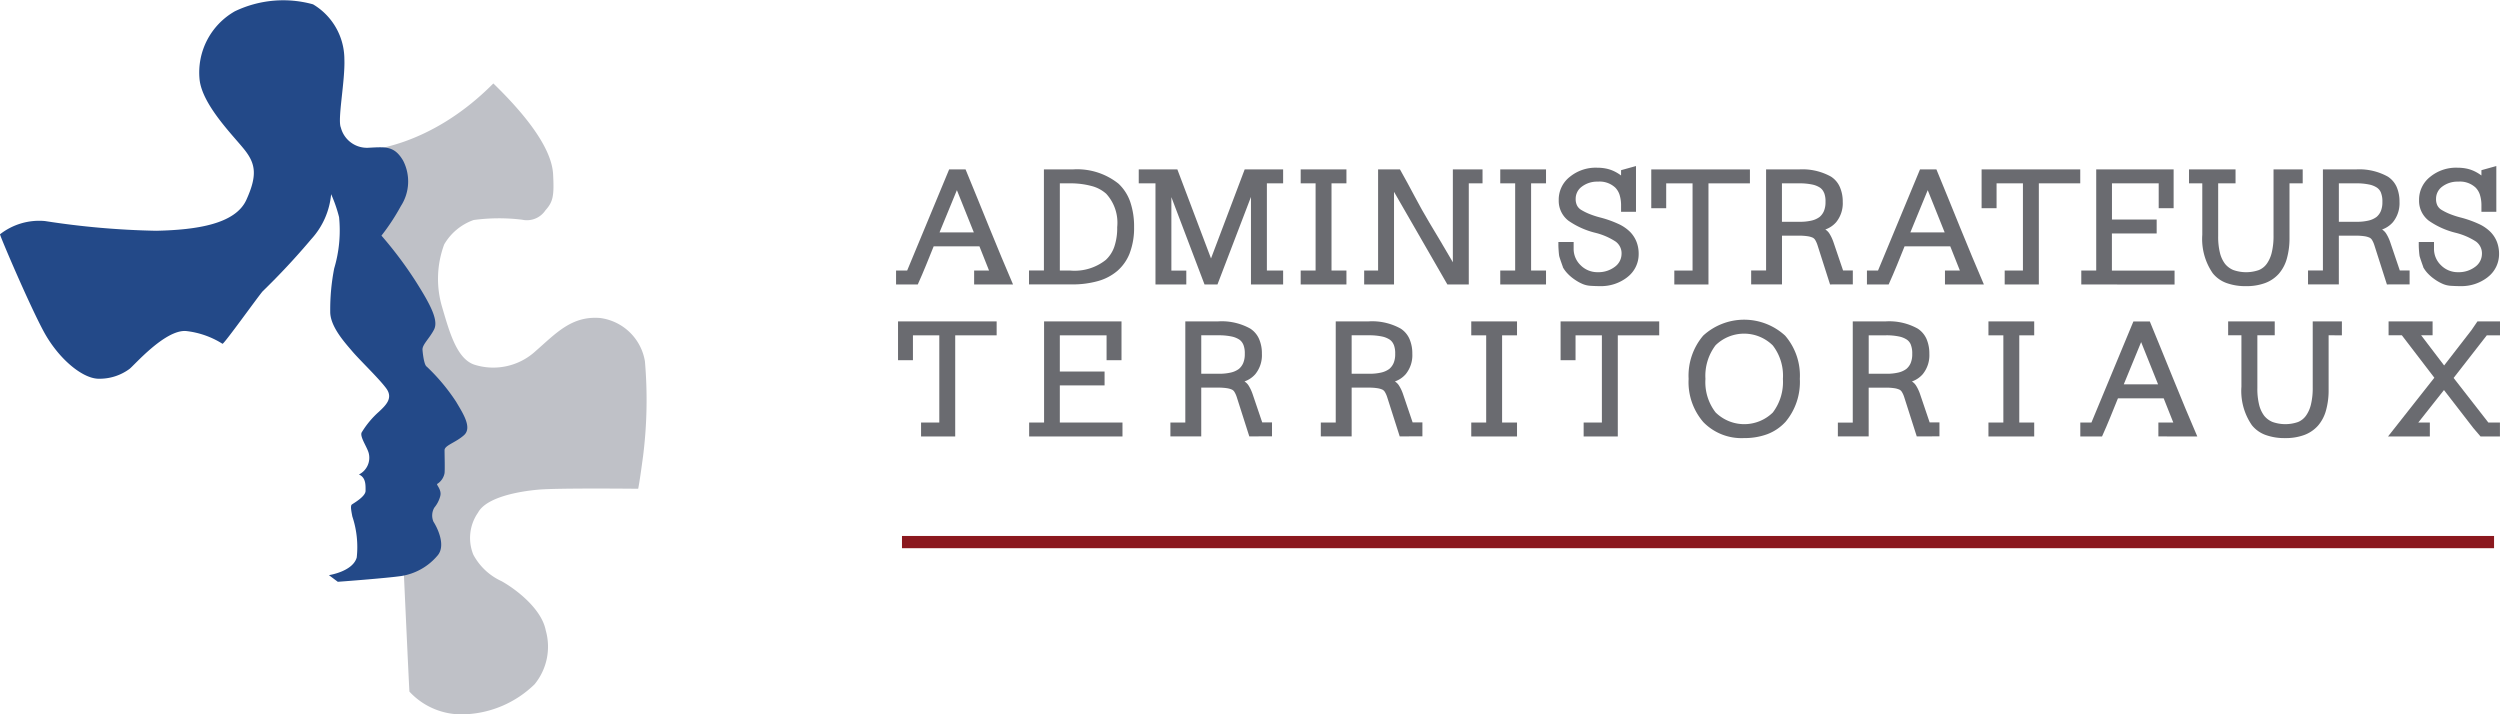
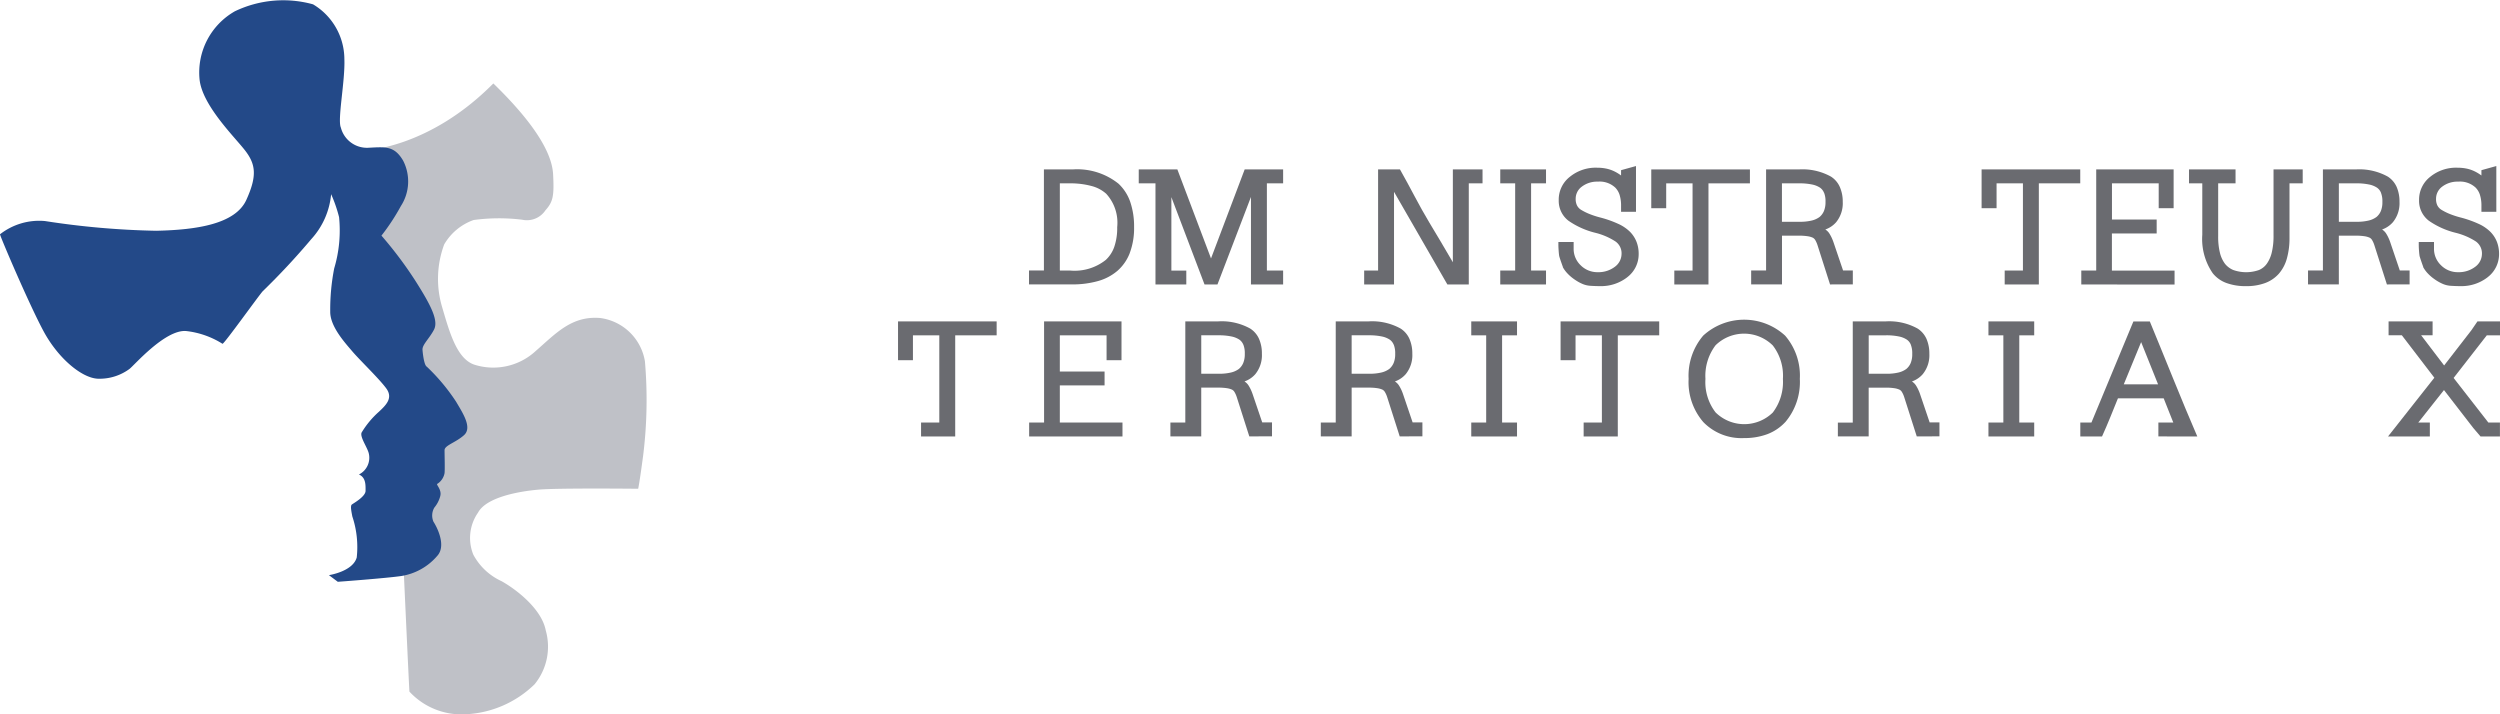
<svg xmlns="http://www.w3.org/2000/svg" viewBox="4771.894 2576.26 172.684 49.342">
  <defs>
    <style>
      .cls-1 {
        fill: #bfc1c7;
      }

      .cls-2 {
        fill: #234988;
      }

      .cls-3 {
        fill: #8b181e;
      }

      .cls-4 {
        fill: #6a6b70;
      }
    </style>
  </defs>
  <g id="Groupe_85" data-name="Groupe 85" transform="translate(4771.894 2576.259)">
    <g id="Groupe_85-2" data-name="Groupe 85" transform="translate(0 0)">
      <path id="Tracé_99" data-name="Tracé 99" class="cls-1" d="M94.3,26.322s4.473-.061,9.007-4.635c2.765,2.684,4.046,4.757,4.127,6.262s0,1.911-.528,2.5a1.539,1.539,0,0,1-1.606.651,13.094,13.094,0,0,0-3.355.02,3.827,3.827,0,0,0-2.033,1.687,6.833,6.833,0,0,0-.142,4.33c.508,1.728,1.017,3.6,2.257,3.985a4.316,4.316,0,0,0,4.208-.956c1.4-1.22,2.481-2.44,4.452-2.277a3.607,3.607,0,0,1,3.09,2.989,31.061,31.061,0,0,1-.122,6.506c-.264,1.992-.345,2.3-.345,2.3s-5.509-.061-6.892.061-3.6.528-4.168,1.586a3.06,3.06,0,0,0-.325,2.907,4.188,4.188,0,0,0,1.952,1.83c1.017.57,2.765,1.912,3.05,3.4a4.1,4.1,0,0,1-.772,3.721,7.3,7.3,0,0,1-4.8,2.073,4.9,4.9,0,0,1-3.843-1.565c-.02-.061-.468-9.942-.468-9.942l-.834-15.98Z" transform="translate(-69.23 -15.922)" />
      <path id="Tracé_100" data-name="Tracé 100" class="cls-2" d="M23.33,40.185l-.61-.457s1.647-.244,1.921-1.22a6.661,6.661,0,0,0-.305-2.836c-.061-.335-.153-.732-.031-.823s.946-.549.946-.945.03-.915-.458-1.128a1.293,1.293,0,0,0,.671-1.494c-.122-.427-.61-1.1-.488-1.4a6.19,6.19,0,0,1,1.189-1.433c.488-.457,1.006-.945.518-1.616s-1.83-1.952-2.348-2.562-1.555-1.738-1.525-2.775a14.778,14.778,0,0,1,.275-2.958A9.159,9.159,0,0,0,23.421,15a9.683,9.683,0,0,0-.549-1.586A5.3,5.3,0,0,1,21.5,16.52a49.02,49.02,0,0,1-3.355,3.6c-.274.3-2.653,3.629-2.775,3.629a5.928,5.928,0,0,0-2.531-.884c-1.464-.091-3.6,2.409-3.9,2.623a3.482,3.482,0,0,1-2.2.671c-1.1-.061-2.714-1.4-3.721-3.263S0,16.307,0,16.185a4.385,4.385,0,0,1,3.111-.915,56.581,56.581,0,0,0,7.685.671c2.775-.061,5.459-.457,6.221-2.135s.64-2.47-.092-3.416S13.967,7.28,13.784,5.48a4.864,4.864,0,0,1,2.44-4.7A7.726,7.726,0,0,1,21.622.3a4.423,4.423,0,0,1,2.165,3.782c.061,1.494-.488,4.178-.244,4.727a1.862,1.862,0,0,0,1.86,1.4c1.22-.061,1.83-.152,2.44.884a3.132,3.132,0,0,1-.153,3.141,14.756,14.756,0,0,1-1.342,2.043,27.142,27.142,0,0,1,2.318,3.08c1.067,1.677,1.647,2.775,1.311,3.416s-.823,1.037-.793,1.4.122,1.067.3,1.159A13.565,13.565,0,0,1,31.5,27.743c.488.823,1.128,1.8.549,2.318s-1.342.7-1.342,1.037.03,1.311,0,1.586a1.121,1.121,0,0,1-.488.732c-.153.031.335.4.183.884a2.056,2.056,0,0,1-.4.762,1.083,1.083,0,0,0-.061.976c.183.274.945,1.647.244,2.379a4.1,4.1,0,0,1-2.47,1.372c-1.037.153-4.392.4-4.392.4" transform="translate(0 0)" />
    </g>
    <g id="Groupe_94" data-name="Groupe 94" transform="translate(61.893 11.475)">
      <g id="Groupe_86" data-name="Groupe 86" transform="translate(0.41 25.547)">
-         <rect id="Rectangle_241" data-name="Rectangle 241" class="cls-3" width="109.97" height="0.845" transform="translate(0 0)" />
-       </g>
-       <path id="Tracé_101" data-name="Tracé 101" class="cls-4" d="M237.028,45.459l-1.2,2.919h2.37Zm1.191,6.515v-.962h1.03l-.664-1.672h-3.161q-.263.652-.526,1.3t-.572,1.334h-1.5v-.962h.767l2.9-6.985h1.134q.378.927.8,1.952t.836,2.056q.417,1.03.836,2.032t.807,1.907Z" transform="translate(-232.825 -43.799)" />
+         </g>
      <path id="Tracé_102" data-name="Tracé 102" class="cls-4" d="M272.693,45.7a2.423,2.423,0,0,0-1-.526,5.613,5.613,0,0,0-1.546-.184H269.5v6.023h.722a3.456,3.456,0,0,0,2.45-.733,2.218,2.218,0,0,0,.59-.91,4.036,4.036,0,0,0,.2-1.357,2.959,2.959,0,0,0-.767-2.313m1.637,4.1a3.114,3.114,0,0,1-.853,1.231,3.522,3.522,0,0,1-1.351.71,6.479,6.479,0,0,1-1.793.229h-2.965v-.962H268.4V44.028h1.981a4.571,4.571,0,0,1,3.171.985,3.113,3.113,0,0,1,.813,1.265,5.243,5.243,0,0,1,.263,1.735,4.852,4.852,0,0,1-.3,1.792" transform="translate(-258.186 -43.799)" />
      <path id="Tracé_103" data-name="Tracé 103" class="cls-4" d="M303.636,51.975V45.929l-2.314,6.046h-.893l-2.29-6.034v5.073h1.031v.962h-2.129V44.99h-1.156v-.962h2.668l2.324,6.149,2.325-6.149h2.656v.962h-1.122v6.023h1.122v.962Z" transform="translate(-279.121 -43.799)" />
-       <path id="Tracé_104" data-name="Tracé 104" class="cls-4" d="M337.965,51.975v-.962h1.03V44.99h-1.03v-.962h3.16v.962h-1.031v6.023h1.031v.962Z" transform="translate(-310.015 -43.799)" />
      <g id="Groupe_87" data-name="Groupe 87" transform="translate(32.335 0.229)">
        <path id="Tracé_105" data-name="Tracé 105" class="cls-4" d="M361.686,44.99v6.985h-1.478l-3.686-6.4v6.4H354.46v-.962h.962V44.028h1.512q.56,1,1.025,1.883t.979,1.747q.823,1.363,1.648,2.782V44.028h2.05v.962Z" transform="translate(-354.46 -44.028)" />
      </g>
      <path id="Tracé_106" data-name="Tracé 106" class="cls-4" d="M389.822,51.975v-.962h1.03V44.99h-1.03v-.962h3.161v.962h-1.031v6.023h1.031v.962Z" transform="translate(-348.087 -43.799)" />
      <g id="Groupe_88" data-name="Groupe 88" transform="translate(45.754)">
        <path id="Tracé_107" data-name="Tracé 107" class="cls-4" d="M409.7,50.837a2.942,2.942,0,0,1-1.888.619c-.229,0-.453-.009-.671-.023a1.666,1.666,0,0,1-.611-.161,2.737,2.737,0,0,1-.3-.16,3.692,3.692,0,0,1-.355-.246,2.825,2.825,0,0,1-.349-.326,2.075,2.075,0,0,1-.28-.389v-.023c-.023-.061-.061-.168-.115-.321s-.1-.293-.137-.423c-.016-.093-.029-.218-.04-.379s-.018-.293-.018-.4V48.41h1.054v.458a1.562,1.562,0,0,0,.481,1.144,1.627,1.627,0,0,0,1.18.481,1.87,1.87,0,0,0,1.191-.377,1.112,1.112,0,0,0,.457-.87,1,1,0,0,0-.412-.87,4.541,4.541,0,0,0-1.384-.6,5.585,5.585,0,0,1-1.868-.836,1.73,1.73,0,0,1-.675-1.42,1.993,1.993,0,0,1,.767-1.614,2.823,2.823,0,0,1,1.889-.63,3.208,3.208,0,0,1,.572.051,2.381,2.381,0,0,1,.563.178,2.727,2.727,0,0,1,.515.309v-.367l1.031-.286v3.161h-1.031v-.4a2.469,2.469,0,0,0-.1-.762,1.259,1.259,0,0,0-.3-.509,1.582,1.582,0,0,0-1.2-.413,1.743,1.743,0,0,0-1.122.355,1.029,1.029,0,0,0-.413.836.973.973,0,0,0,.092.453.763.763,0,0,0,.263.292,3.975,3.975,0,0,0,.538.275,5.86,5.86,0,0,0,.791.263,7.435,7.435,0,0,1,1.252.441,2.78,2.78,0,0,1,.82.555,2.064,2.064,0,0,1,.451.7,2.272,2.272,0,0,1,.144.825,1.993,1.993,0,0,1-.779,1.6" transform="translate(-404.94 -43.166)" />
      </g>
      <path id="Tracé_108" data-name="Tracé 108" class="cls-4" d="M435.072,44.99H433.01v6.985h-2.359v-.962h1.26V44.99H430.09v1.717h-1.031V44.028h6.814v.962Z" transform="translate(-376.893 -43.799)" />
      <g id="Groupe_89" data-name="Groupe 89" transform="translate(59.059 0.229)">
        <path id="Tracé_109" data-name="Tracé 109" class="cls-4" d="M460.028,45.636a.779.779,0,0,0-.274-.349,1.56,1.56,0,0,0-.55-.218,4.251,4.251,0,0,0-.9-.08h-1.18v2.656h1.224a3.456,3.456,0,0,0,.831-.086,1.5,1.5,0,0,0,.544-.246,1.1,1.1,0,0,0,.3-.407,1.581,1.581,0,0,0,.11-.636,1.6,1.6,0,0,0-.1-.636m.414,6.338-.87-2.725a1.769,1.769,0,0,0-.154-.343.451.451,0,0,0-.166-.16,1.351,1.351,0,0,0-.35-.1,3.816,3.816,0,0,0-.624-.04h-1.155v3.367h-2.13v-.962h1.031V44.028h2.268a4.041,4.041,0,0,1,2.22.5,1.636,1.636,0,0,1,.607.716,2.5,2.5,0,0,1,.2,1.024,2.07,2.07,0,0,1-.459,1.409,1.78,1.78,0,0,1-.745.5.916.916,0,0,1,.264.252,2.773,2.773,0,0,1,.177.321,3.215,3.215,0,0,1,.132.332l.653,1.924h.674v.962Z" transform="translate(-454.991 -44.028)" />
-         <path id="Tracé_110" data-name="Tracé 110" class="cls-4" d="M489.3,45.459l-1.2,2.919h2.37Zm1.191,6.515v-.962h1.03l-.664-1.672H487.7q-.263.652-.525,1.3c-.177.431-.367.876-.574,1.334h-1.5v-.962h.766l2.9-6.985H489.9q.378.927.8,1.952c.278.683.558,1.368.835,2.056s.557,1.364.837,2.032.548,1.3.807,1.907Z" transform="translate(-477.097 -44.028)" />
      </g>
      <path id="Tracé_111" data-name="Tracé 111" class="cls-4" d="M520.915,44.99h-2.061v6.985h-2.359v-.962h1.26V44.99h-1.821v1.717H514.9V44.028h6.814v.962Z" transform="translate(-439.917 -43.799)" />
      <path id="Tracé_112" data-name="Tracé 112" class="cls-4" d="M540.793,51.975v-.962h1.031V44.028h5.347v2.679H546.14V44.99h-3.228v2.5H546v.962h-3.092v2.565h4.328v.962Z" transform="translate(-458.924 -43.799)" />
      <g id="Groupe_90" data-name="Groupe 90" transform="translate(89.31)">
        <path id="Tracé_113" data-name="Tracé 113" class="cls-4" d="M575.727,44.99v3.756a5.169,5.169,0,0,1-.179,1.425,2.693,2.693,0,0,1-.556,1.06,2.368,2.368,0,0,1-.956.647,3.714,3.714,0,0,1-1.31.212,3.833,3.833,0,0,1-1.357-.218,2.148,2.148,0,0,1-.945-.675,4.163,4.163,0,0,1-.721-2.657V44.99h-.917v-.962H572v.962h-1.2v3.653a4.619,4.619,0,0,0,.119,1.133,2.1,2.1,0,0,0,.35.768,1.454,1.454,0,0,0,.572.43,2.665,2.665,0,0,0,1.769.005,1.263,1.263,0,0,0,.556-.447,2.216,2.216,0,0,0,.337-.773,4.8,4.8,0,0,0,.121-1.162V44.028h2.015v.962Z" transform="translate(-568.786 -43.799)" />
        <path id="Tracé_114" data-name="Tracé 114" class="cls-4" d="M604.754,45.636a.785.785,0,0,0-.276-.349,1.552,1.552,0,0,0-.548-.218,4.26,4.26,0,0,0-.906-.08h-1.18v2.656h1.226a3.436,3.436,0,0,0,.829-.086,1.486,1.486,0,0,0,.544-.246,1.08,1.08,0,0,0,.3-.407,1.584,1.584,0,0,0,.108-.636,1.609,1.609,0,0,0-.1-.636m.412,6.338-.871-2.725a1.65,1.65,0,0,0-.154-.343.421.421,0,0,0-.166-.16,1.335,1.335,0,0,0-.348-.1,3.834,3.834,0,0,0-.624-.04h-1.157v3.367h-2.129v-.962h1.029V44.028h2.268a4.052,4.052,0,0,1,2.221.5,1.649,1.649,0,0,1,.607.716,2.533,2.533,0,0,1,.194,1.024,2.07,2.07,0,0,1-.459,1.409,1.775,1.775,0,0,1-.744.5.94.94,0,0,1,.263.252,2.525,2.525,0,0,1,.177.321,2.788,2.788,0,0,1,.132.332l.652,1.924h.677v.962Z" transform="translate(-591.494 -43.799)" />
        <path id="Tracé_115" data-name="Tracé 115" class="cls-4" d="M633.251,50.837a2.949,2.949,0,0,1-1.89.619c-.229,0-.451-.009-.669-.023a1.667,1.667,0,0,1-.613-.161,3.127,3.127,0,0,1-.3-.16,3.657,3.657,0,0,1-.354-.246,2.892,2.892,0,0,1-.35-.326,2.145,2.145,0,0,1-.279-.389v-.023c-.022-.061-.061-.168-.114-.321s-.1-.293-.138-.423c-.015-.093-.029-.218-.041-.379s-.017-.293-.017-.4V48.41h1.053v.458a1.562,1.562,0,0,0,.481,1.144,1.628,1.628,0,0,0,1.18.481,1.87,1.87,0,0,0,1.191-.377,1.109,1.109,0,0,0,.459-.87,1.009,1.009,0,0,0-.412-.87,4.582,4.582,0,0,0-1.387-.6,5.579,5.579,0,0,1-1.866-.836,1.726,1.726,0,0,1-.677-1.42,2,2,0,0,1,.768-1.614,2.82,2.82,0,0,1,1.89-.63,3.229,3.229,0,0,1,.572.051,2.37,2.37,0,0,1,.561.178,2.8,2.8,0,0,1,.516.309v-.367l1.029-.286v3.161h-1.029v-.4a2.466,2.466,0,0,0-.1-.762,1.259,1.259,0,0,0-.3-.509,1.582,1.582,0,0,0-1.2-.413,1.75,1.75,0,0,0-1.122.355,1.033,1.033,0,0,0-.412.836.978.978,0,0,0,.091.453.769.769,0,0,0,.265.292,3.951,3.951,0,0,0,.537.275,5.935,5.935,0,0,0,.79.263,7.451,7.451,0,0,1,1.254.441,2.768,2.768,0,0,1,.818.555,2.045,2.045,0,0,1,.453.7,2.311,2.311,0,0,1,.144.825,2,2,0,0,1-.779,1.6" transform="translate(-612.617 -43.166)" />
      </g>
      <path id="Tracé_116" data-name="Tracé 116" class="cls-4" d="M267.411,91.458V90.5h1.031V83.511h5.348V86.19h-1.031V84.473H269.53v2.5h3.091v.962H269.53V90.5h4.328v.962Z" transform="translate(-258.217 -72.786)" />
      <path id="Tracé_117" data-name="Tracé 117" class="cls-4" d="M233.341,83.511V86.19h1.03V84.473h1.821V90.5h-1.26v.962h2.359V84.473h2.862v-.962Z" transform="translate(-233.204 -72.786)" />
      <g id="Groupe_91" data-name="Groupe 91" transform="translate(18.949 10.725)">
        <path id="Tracé_118" data-name="Tracé 118" class="cls-4" d="M309.146,85.119a.788.788,0,0,0-.275-.349,1.557,1.557,0,0,0-.55-.218,4.25,4.25,0,0,0-.9-.08h-1.18v2.656h1.225a3.445,3.445,0,0,0,.83-.086,1.48,1.48,0,0,0,.543-.246,1.089,1.089,0,0,0,.3-.407,1.578,1.578,0,0,0,.109-.636,1.606,1.606,0,0,0-.1-.636m.412,6.338-.87-2.725a1.69,1.69,0,0,0-.155-.343.434.434,0,0,0-.167-.16,1.343,1.343,0,0,0-.348-.1,3.832,3.832,0,0,0-.624-.04h-1.156v3.367h-2.13V90.5h1.03V83.511h2.267a4.051,4.051,0,0,1,2.222.5,1.638,1.638,0,0,1,.606.716,2.5,2.5,0,0,1,.195,1.024,2.075,2.075,0,0,1-.458,1.409,1.786,1.786,0,0,1-.745.5.93.93,0,0,1,.264.252,2.77,2.77,0,0,1,.177.321,3.151,3.151,0,0,1,.131.332l.653,1.924h.676v.962Z" transform="translate(-304.108 -83.511)" />
        <path id="Tracé_119" data-name="Tracé 119" class="cls-4" d="M348.215,85.119a.788.788,0,0,0-.275-.349,1.559,1.559,0,0,0-.549-.218,4.26,4.26,0,0,0-.9-.08h-1.18v2.656h1.225a3.45,3.45,0,0,0,.83-.086,1.487,1.487,0,0,0,.544-.246,1.089,1.089,0,0,0,.3-.407,1.578,1.578,0,0,0,.109-.636,1.633,1.633,0,0,0-.1-.636m.412,6.338-.87-2.725a1.645,1.645,0,0,0-.155-.343.434.434,0,0,0-.166-.16,1.343,1.343,0,0,0-.349-.1,3.823,3.823,0,0,0-.624-.04h-1.156v3.367h-2.13V90.5h1.031V83.511h2.267a4.053,4.053,0,0,1,2.222.5,1.638,1.638,0,0,1,.606.716,2.519,2.519,0,0,1,.195,1.024,2.07,2.07,0,0,1-.459,1.409,1.775,1.775,0,0,1-.744.5.926.926,0,0,1,.263.252,2.774,2.774,0,0,1,.178.321,3.145,3.145,0,0,1,.131.332l.652,1.924h.676v.962Z" transform="translate(-332.79 -83.511)" />
      </g>
      <path id="Tracé_120" data-name="Tracé 120" class="cls-4" d="M382.285,91.458V90.5h1.031V84.473h-1.031v-.962h3.161v.962h-1.031V90.5h1.031v.962Z" transform="translate(-342.553 -72.786)" />
      <path id="Tracé_121" data-name="Tracé 121" class="cls-4" d="M411.512,84.473h-2.06v6.985h-2.359V90.5h1.26V84.473h-1.82v1.717H405.5V83.512h6.813v.962Z" transform="translate(-359.598 -72.786)" />
      <g id="Groupe_92" data-name="Groupe 92" transform="translate(54.743 10.611)">
        <path id="Tracé_122" data-name="Tracé 122" class="cls-4" d="M444.571,84.855a2.82,2.82,0,0,0-3.951-.012,3.494,3.494,0,0,0-.7,2.325,3.418,3.418,0,0,0,.7,2.313,2.822,2.822,0,0,0,3.951.011,3.491,3.491,0,0,0,.7-2.324,3.415,3.415,0,0,0-.7-2.313m.859,5.3a3.282,3.282,0,0,1-1.237.83,4.5,4.5,0,0,1-1.6.269,3.673,3.673,0,0,1-2.816-1.1,4.218,4.218,0,0,1-1.019-2.988,4.271,4.271,0,0,1,1.008-2.989,4.187,4.187,0,0,1,5.656,0,4.225,4.225,0,0,1,1.018,2.989,4.282,4.282,0,0,1-1.006,2.988" transform="translate(-438.755 -83.08)" />
        <path id="Tracé_123" data-name="Tracé 123" class="cls-4" d="M482.6,85.119a.784.784,0,0,0-.276-.349,1.552,1.552,0,0,0-.548-.218,4.26,4.26,0,0,0-.906-.08h-1.18v2.656h1.226a3.436,3.436,0,0,0,.829-.086,1.486,1.486,0,0,0,.544-.246,1.08,1.08,0,0,0,.3-.407,1.584,1.584,0,0,0,.108-.636,1.613,1.613,0,0,0-.1-.636m.412,6.338-.87-2.725a1.66,1.66,0,0,0-.155-.343.423.423,0,0,0-.166-.16,1.336,1.336,0,0,0-.349-.1,3.827,3.827,0,0,0-.624-.04h-1.157v3.367h-2.128V90.5h1.029V83.511h2.268a4.054,4.054,0,0,1,2.221.5,1.651,1.651,0,0,1,.607.716,2.533,2.533,0,0,1,.194,1.024,2.07,2.07,0,0,1-.459,1.409,1.775,1.775,0,0,1-.744.5.935.935,0,0,1,.263.252,2.488,2.488,0,0,1,.177.321,2.8,2.8,0,0,1,.132.332l.652,1.924h.677v.962Z" transform="translate(-467.248 -83.396)" />
      </g>
      <path id="Tracé_124" data-name="Tracé 124" class="cls-4" d="M516.67,91.458V90.5H517.7V84.473H516.67v-.962h3.161v.962H518.8V90.5h1.031v.962Z" transform="translate(-441.214 -72.786)" />
      <g id="Groupe_93" data-name="Groupe 93" transform="translate(81.8 10.725)">
        <path id="Tracé_125" data-name="Tracé 125" class="cls-4" d="M544.737,84.942l-1.2,2.919h2.37Zm1.191,6.515V90.5h1.031l-.664-1.672h-3.161c-.175.434-.352.868-.527,1.3s-.366.876-.572,1.334h-1.5V90.5h.768l2.9-6.985h1.133q.38.927.8,1.952t.837,2.056q.416,1.03.835,2.032t.809,1.907Z" transform="translate(-540.534 -83.511)" />
-         <path id="Tracé_126" data-name="Tracé 126" class="cls-4" d="M585.892,84.473V88.23a5.169,5.169,0,0,1-.179,1.425,2.693,2.693,0,0,1-.555,1.06,2.371,2.371,0,0,1-.956.647,3.715,3.715,0,0,1-1.31.212,3.834,3.834,0,0,1-1.357-.218,2.145,2.145,0,0,1-.945-.675,4.161,4.161,0,0,1-.721-2.657V84.473h-.917v-.962h3.218v.962h-1.2v3.653a4.616,4.616,0,0,0,.119,1.133,2.1,2.1,0,0,0,.35.768,1.453,1.453,0,0,0,.572.43,2.665,2.665,0,0,0,1.769.005,1.261,1.261,0,0,0,.556-.447,2.216,2.216,0,0,0,.337-.773,4.8,4.8,0,0,0,.121-1.162V83.512h2.015v.962Z" transform="translate(-568.739 -83.512)" />
      </g>
      <path id="Tracé_127" data-name="Tracé 127" class="cls-4" d="M626.689,83.512l-.414.606-1.888,2.439L622.8,84.473h.79v-.962H620.55v.962h.917l2.244,2.931L621.2,90.588l-.687.871H623.4V90.5h-.8l1.776-2.245,2.026,2.622.5.584h1.34V90.5h-.8l-2.4-3.081,2.291-2.943h.915v-.962Z" transform="translate(-517.455 -72.787)" />
    </g>
  </g>
</svg>